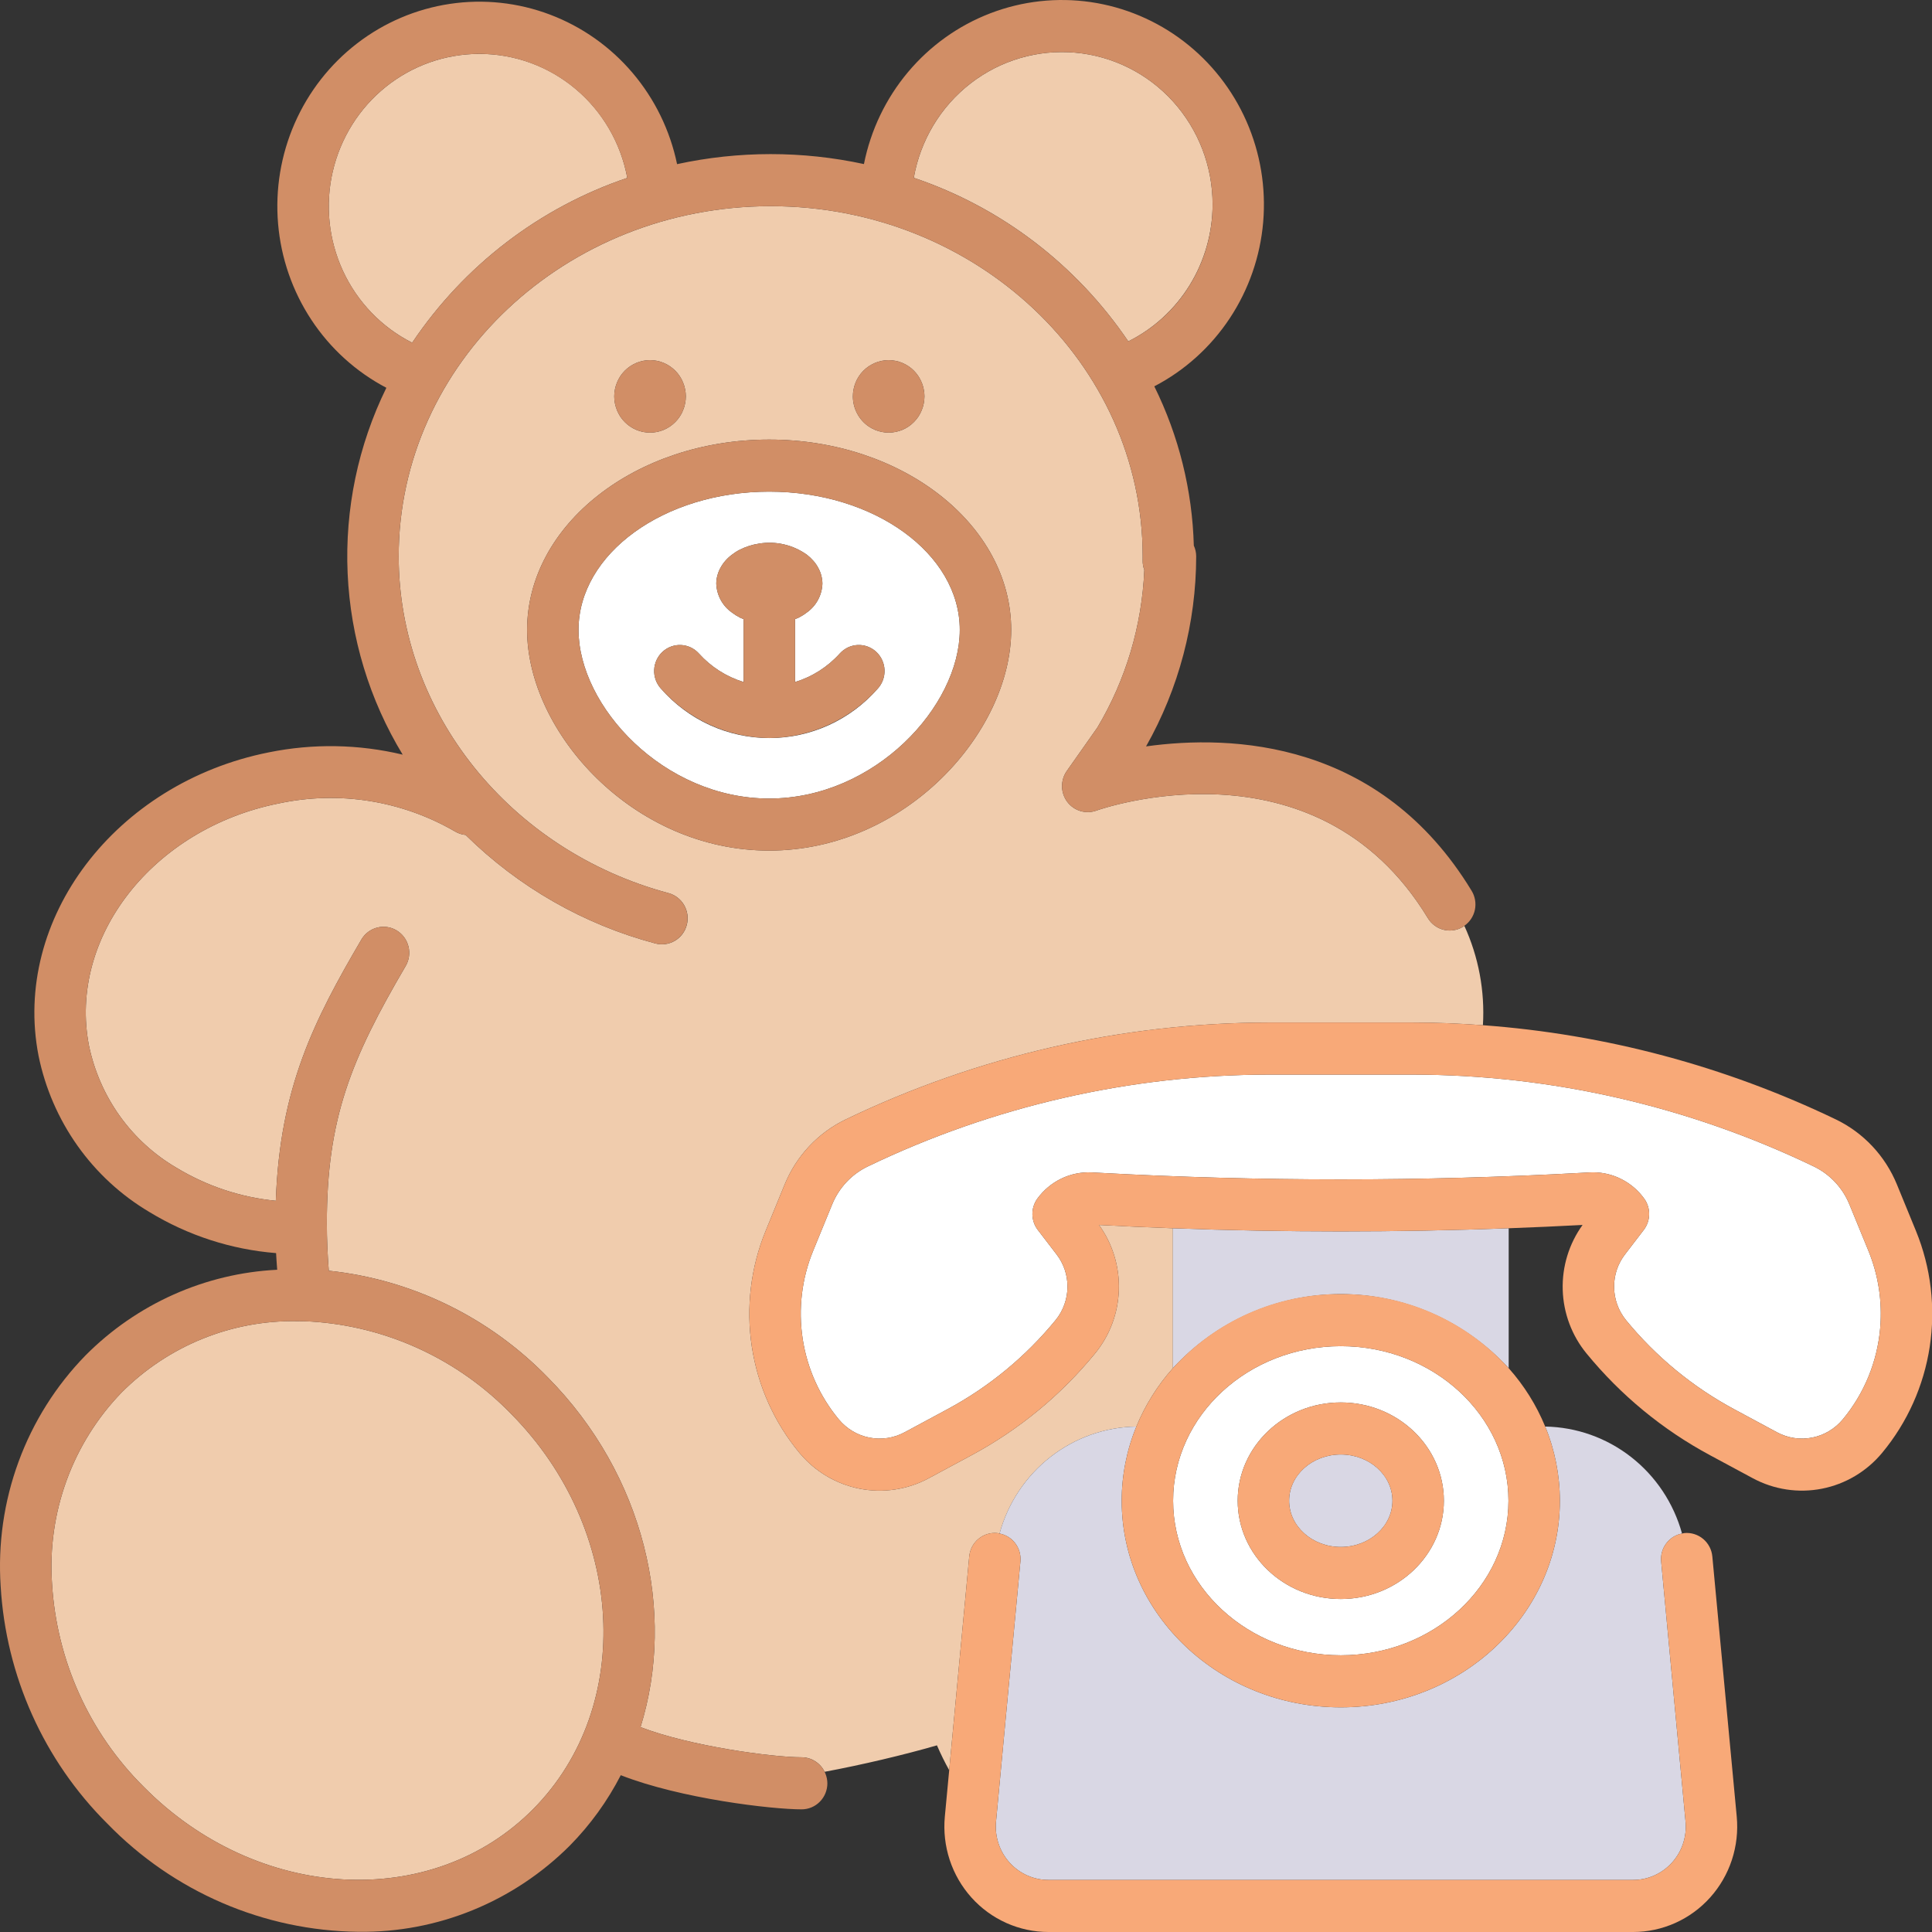
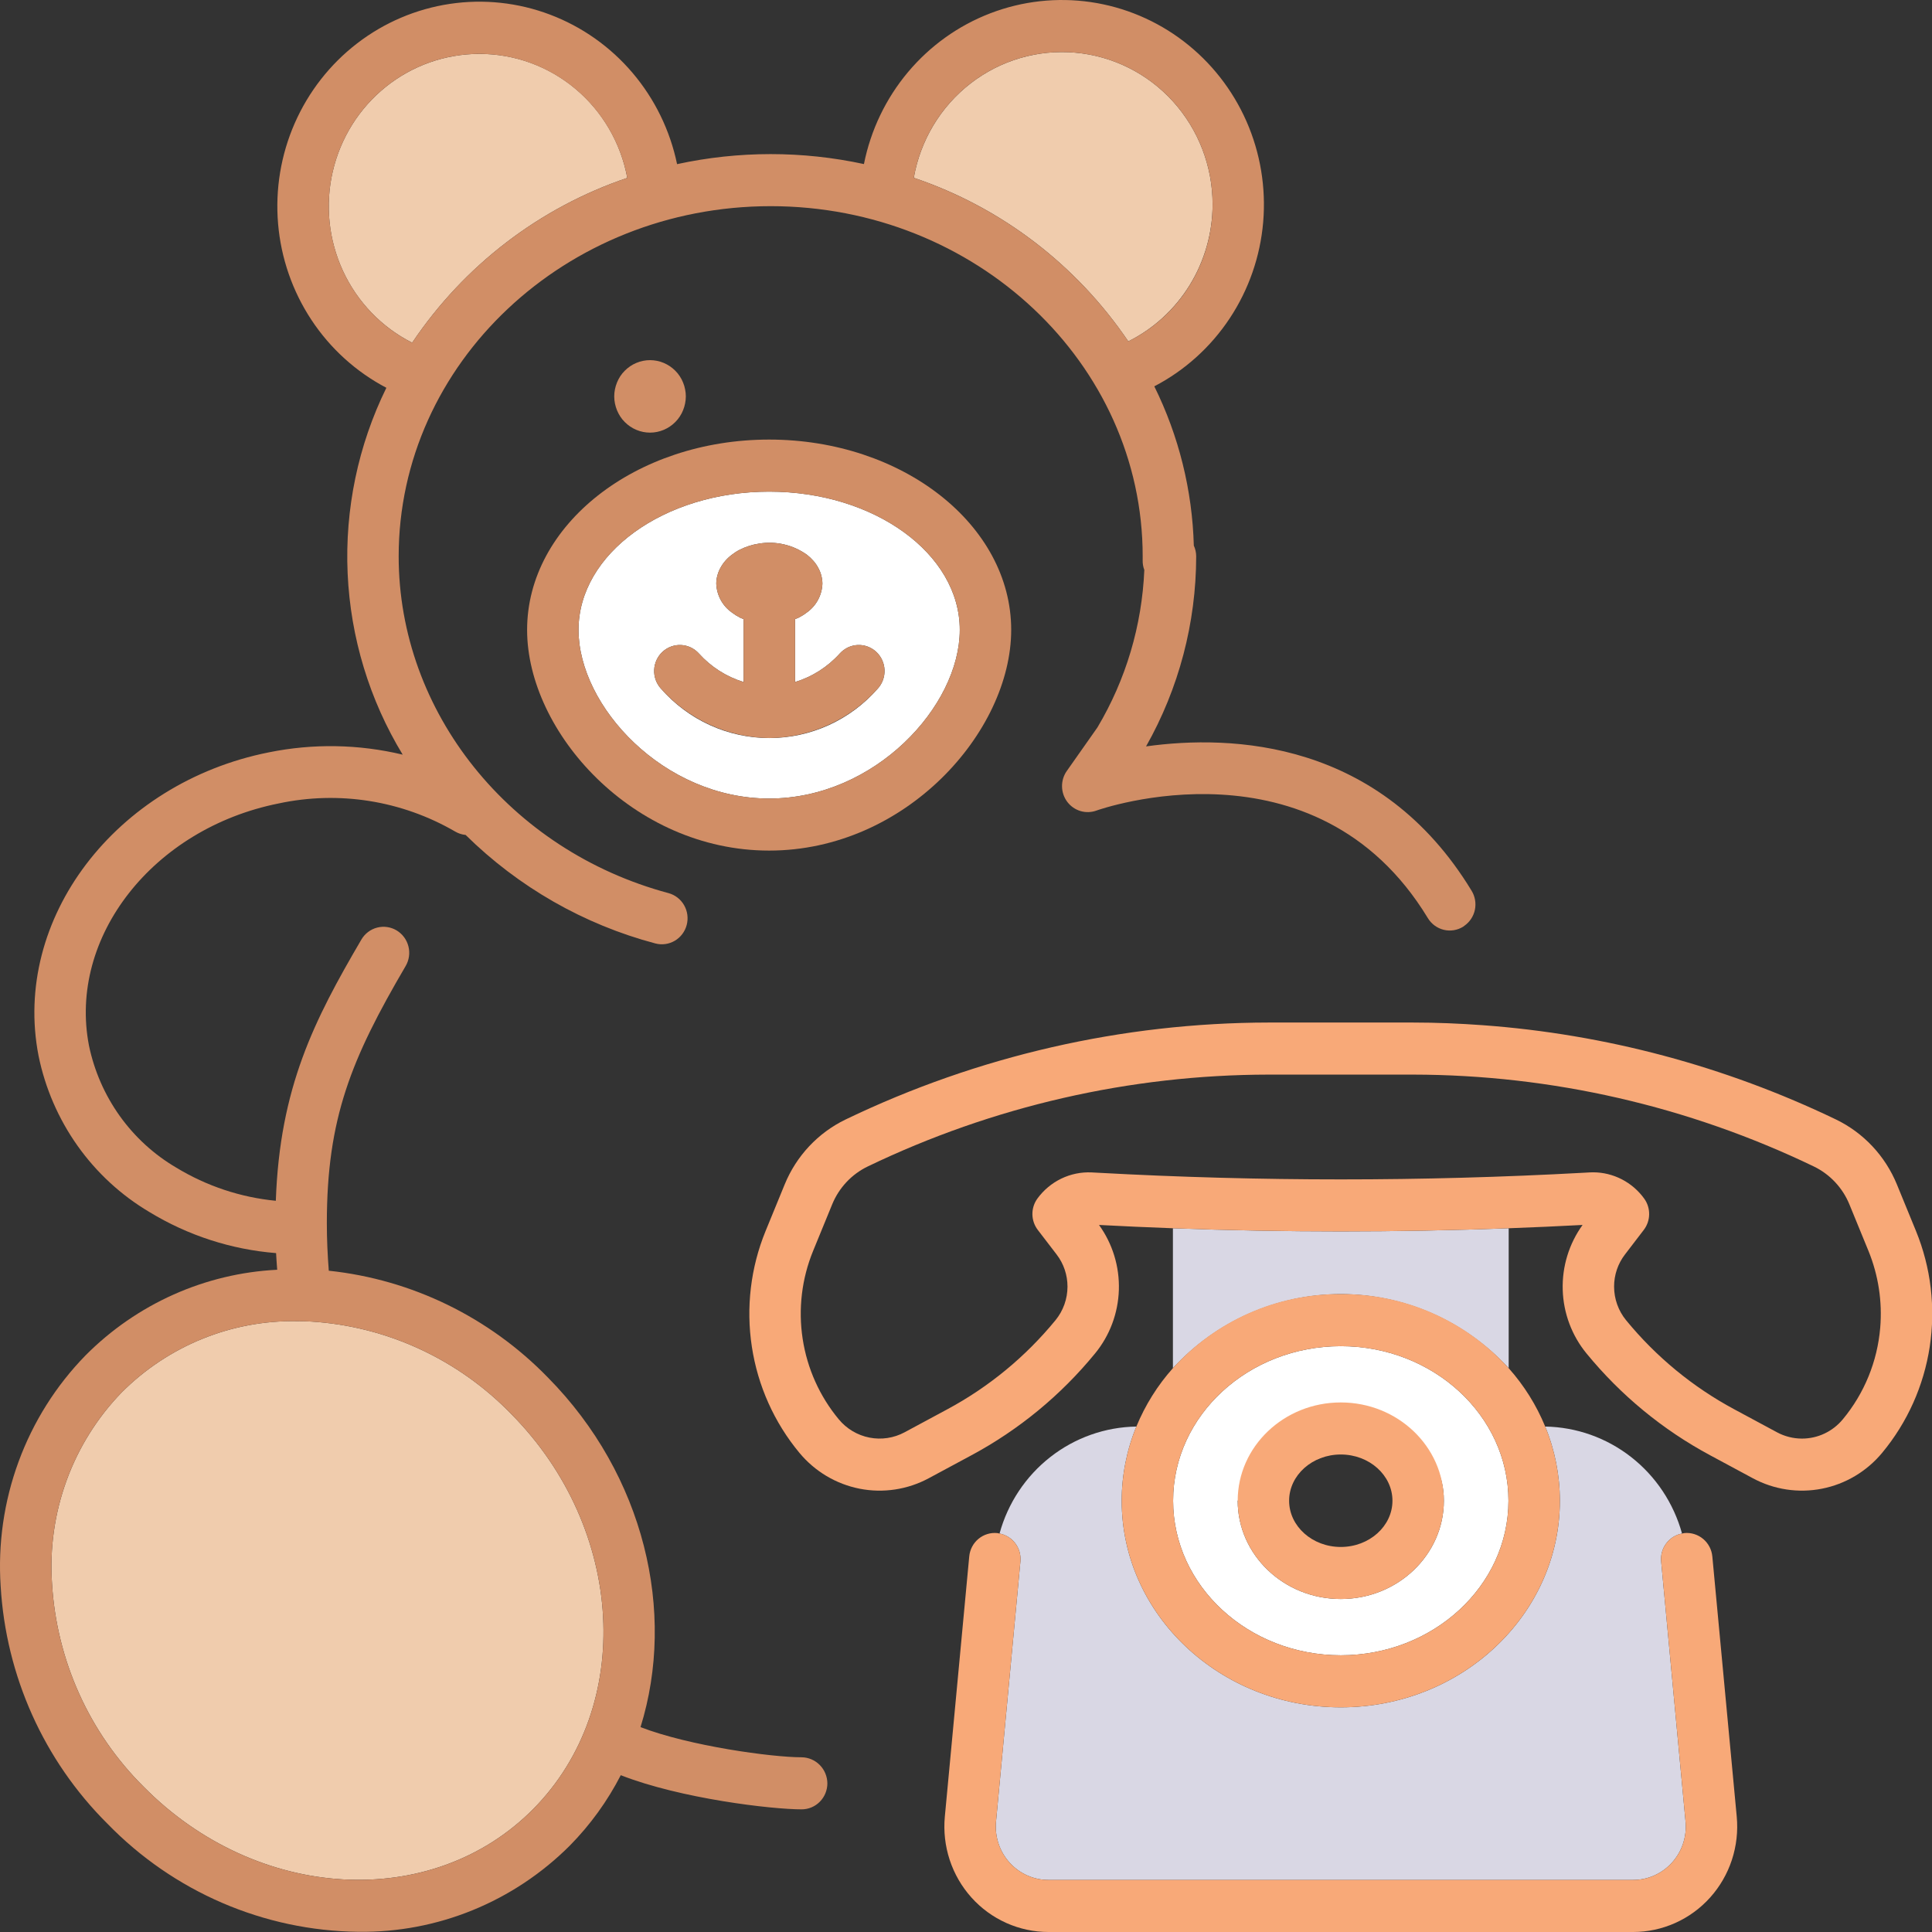
<svg xmlns="http://www.w3.org/2000/svg" width="122" height="122" viewBox="0 0 122 122" fill="none">
  <rect x="0" y="0" width="122" height="122" fill="#333333" stroke="none" />
  <g clip-path="url(#clip0_1_2103)">
    <path d="M76.572 12.915C76.572 10.508 75.682 8.189 74.077 6.414C72.472 4.638 70.269 3.536 67.901 3.325C65.533 3.113 63.172 3.807 61.285 5.27C59.397 6.733 58.12 8.859 57.703 11.228C63.21 13.084 67.966 16.711 71.248 21.557C72.842 20.761 74.185 19.53 75.126 18.003C76.066 16.476 76.567 14.714 76.572 12.915Z" fill="#F0CCAD" />
-     <path d="M62.974 96.809C63.024 96.814 63.07 96.829 63.119 96.838C63.645 94.918 64.77 93.222 66.328 92.005C67.885 90.787 69.79 90.113 71.758 90.083C72.315 88.73 73.095 87.483 74.066 86.395V77.561C72.508 77.502 70.951 77.436 69.399 77.352C70.257 78.539 70.698 79.983 70.653 81.453C70.607 82.923 70.079 84.335 69.15 85.467C66.989 88.105 64.338 90.288 61.347 91.894L58.647 93.347C57.311 94.066 55.771 94.299 54.285 94.008C52.799 93.716 51.457 92.917 50.483 91.745C48.893 89.831 47.853 87.513 47.476 85.042C47.099 82.571 47.4 80.042 48.346 77.733L49.549 74.797C50.287 72.994 51.658 71.531 53.398 70.692C61.746 66.674 70.87 64.584 80.113 64.57H89.22C90.694 64.57 92.169 64.631 93.642 64.739C93.772 62.58 93.368 60.423 92.469 58.461C92.445 58.478 92.424 58.5 92.398 58.516C92.216 58.629 92.014 58.705 91.804 58.739C91.593 58.773 91.378 58.765 91.171 58.715C90.963 58.665 90.767 58.574 90.595 58.447C90.422 58.32 90.276 58.16 90.165 57.976C83.068 46.281 69.378 51.134 69.24 51.184C68.915 51.303 68.56 51.314 68.228 51.215C67.896 51.116 67.604 50.912 67.394 50.633C67.185 50.354 67.069 50.014 67.064 49.664C67.059 49.313 67.164 48.97 67.365 48.685L69.299 45.936C71.094 42.925 72.112 39.506 72.26 35.992C72.186 35.797 72.151 35.589 72.156 35.38C72.157 35.298 72.157 35.214 72.157 35.132C72.157 22.939 61.62 13.019 48.666 13.019C35.713 13.019 25.176 22.939 25.176 35.132C25.176 44.964 32.183 53.709 42.215 56.398C42.421 56.453 42.614 56.549 42.784 56.68C42.954 56.811 43.096 56.974 43.203 57.161C43.31 57.347 43.38 57.553 43.409 57.767C43.437 57.981 43.424 58.199 43.369 58.407C43.315 58.616 43.22 58.812 43.091 58.984C42.962 59.155 42.8 59.3 42.616 59.408C42.431 59.517 42.228 59.587 42.017 59.616C41.805 59.645 41.59 59.631 41.384 59.576C36.872 58.38 32.744 56.019 29.403 52.725C29.169 52.703 28.942 52.629 28.739 52.508C25.365 50.55 21.397 49.92 17.593 50.737C9.659 52.322 4.288 59.184 5.62 66.034C5.954 67.635 6.617 69.147 7.564 70.472C8.512 71.797 9.724 72.906 11.122 73.727C13.04 74.893 15.19 75.61 17.417 75.826C17.669 68.674 19.835 64.427 22.821 59.329C23.041 58.954 23.399 58.683 23.816 58.575C24.233 58.467 24.676 58.531 25.046 58.753C25.416 58.976 25.684 59.338 25.791 59.76C25.898 60.183 25.834 60.631 25.614 61.006C22.173 66.879 20.639 70.618 20.639 77.248C20.639 78.243 20.685 79.247 20.762 80.242C26.008 80.796 30.901 83.18 34.6 86.987C40.699 93.162 42.706 101.81 40.447 109.063C43.553 110.26 48.749 110.967 50.622 110.967C50.924 110.968 51.22 111.054 51.476 111.217C51.733 111.379 51.939 111.61 52.072 111.884C54.415 111.446 57.043 110.827 59.166 110.213C59.397 110.749 59.654 111.273 59.939 111.782L61.204 98.29C61.223 98.075 61.285 97.865 61.384 97.674C61.484 97.483 61.62 97.314 61.784 97.177C61.949 97.039 62.139 96.936 62.343 96.873C62.547 96.809 62.761 96.788 62.974 96.809ZM53.901 24.584C53.958 24.29 54.072 24.01 54.236 23.761C54.318 23.635 54.413 23.519 54.519 23.413C54.623 23.307 54.738 23.211 54.862 23.128C54.986 23.046 55.117 22.975 55.253 22.918C55.389 22.86 55.531 22.816 55.675 22.788C55.966 22.727 56.266 22.727 56.557 22.788C56.703 22.816 56.846 22.86 56.983 22.918C57.118 22.975 57.248 23.046 57.371 23.128C57.495 23.21 57.61 23.306 57.714 23.413C57.82 23.519 57.914 23.635 57.996 23.761C58.242 24.138 58.374 24.579 58.377 25.031C58.376 25.181 58.361 25.33 58.331 25.477C58.303 25.623 58.261 25.767 58.203 25.904C58.148 26.044 58.079 26.176 57.996 26.301C57.83 26.551 57.617 26.766 57.371 26.934C57.248 27.016 57.118 27.086 56.983 27.144C56.707 27.257 56.413 27.317 56.116 27.319C55.968 27.319 55.82 27.303 55.675 27.273C55.531 27.245 55.389 27.201 55.253 27.144C55.117 27.086 54.986 27.016 54.862 26.934C54.553 26.724 54.3 26.441 54.125 26.109C53.949 25.777 53.857 25.407 53.856 25.031C53.856 24.881 53.871 24.731 53.901 24.584ZM38.832 24.584C38.891 24.291 39.005 24.011 39.167 23.761C39.249 23.635 39.344 23.519 39.45 23.413C39.66 23.201 39.909 23.032 40.183 22.917C40.457 22.802 40.751 22.742 41.047 22.742C41.344 22.742 41.638 22.802 41.912 22.917C42.186 23.032 42.435 23.201 42.645 23.413C42.751 23.519 42.846 23.635 42.927 23.761C43.01 23.885 43.08 24.018 43.134 24.157C43.192 24.295 43.235 24.438 43.262 24.584C43.293 24.731 43.308 24.881 43.308 25.031C43.308 25.181 43.292 25.33 43.262 25.477C43.235 25.623 43.192 25.767 43.134 25.904C43.08 26.044 43.01 26.176 42.927 26.301C42.846 26.426 42.751 26.543 42.645 26.648C42.435 26.861 42.186 27.029 41.912 27.145C41.638 27.26 41.344 27.319 41.047 27.319C40.751 27.319 40.457 27.26 40.183 27.145C39.909 27.029 39.66 26.861 39.45 26.648C39.344 26.543 39.249 26.426 39.167 26.301C39.087 26.175 39.017 26.042 38.96 25.904C38.905 25.766 38.862 25.623 38.832 25.477C38.802 25.33 38.787 25.181 38.787 25.031C38.787 24.881 38.802 24.731 38.832 24.584ZM33.285 39.775C33.285 33.148 40.142 27.758 48.57 27.758C56.998 27.758 63.854 33.148 63.854 39.775C63.854 46.22 57.178 53.712 48.57 53.712C39.962 53.712 33.285 46.22 33.285 39.775Z" fill="#F0CCAD" />
    <path d="M18.723 83.427C16.682 83.397 14.656 83.778 12.763 84.549C10.87 85.319 9.147 86.464 7.695 87.915C6.157 89.499 4.968 91.395 4.208 93.478C3.448 95.561 3.133 97.784 3.285 99.999C3.577 104.854 5.64 109.427 9.073 112.83C16.238 120.083 27.277 120.708 33.682 114.225C40.087 107.74 39.468 96.564 32.304 89.311C28.943 85.835 24.426 83.747 19.631 83.451C19.326 83.435 19.024 83.427 18.723 83.427Z" fill="#F0CCAD" />
    <path d="M30.27 3.403C28.128 3.402 26.047 4.134 24.367 5.481C22.687 6.827 21.505 8.709 21.014 10.821C20.522 12.933 20.75 15.15 21.66 17.115C22.57 19.079 24.109 20.674 26.027 21.642C29.307 16.759 34.079 13.103 39.611 11.234C39.203 9.029 38.046 7.039 36.339 5.609C34.633 4.178 32.486 3.398 30.27 3.403Z" fill="#F0CCAD" />
    <path d="M50.622 110.967C48.749 110.967 43.553 110.26 40.447 109.063C42.706 101.81 40.699 93.162 34.6 86.987C30.901 83.18 26.008 80.796 20.762 80.242C20.685 79.247 20.639 78.243 20.639 77.248C20.639 70.618 22.173 66.879 25.614 61.005C25.834 60.63 25.898 60.182 25.791 59.76C25.684 59.338 25.416 58.976 25.046 58.753C24.675 58.531 24.233 58.467 23.816 58.575C23.399 58.682 23.041 58.954 22.821 59.329C19.835 64.427 17.669 68.674 17.417 75.826C15.19 75.61 13.039 74.893 11.122 73.727C9.724 72.906 8.512 71.797 7.564 70.472C6.617 69.147 5.954 67.635 5.62 66.034C4.288 59.184 9.659 52.322 17.593 50.736C21.397 49.92 25.365 50.55 28.739 52.508C28.942 52.628 29.169 52.702 29.403 52.724C32.744 56.019 36.872 58.38 41.384 59.576C41.8 59.686 42.242 59.624 42.613 59.405C42.984 59.186 43.254 58.827 43.364 58.406C43.474 57.986 43.415 57.538 43.199 57.161C42.984 56.785 42.63 56.51 42.215 56.398C32.183 53.709 25.175 44.964 25.175 35.132C25.175 22.939 35.713 13.019 48.666 13.019C61.62 13.019 72.157 22.939 72.157 35.132C72.157 35.214 72.157 35.298 72.156 35.38C72.151 35.589 72.186 35.797 72.26 35.992C72.112 39.506 71.094 42.925 69.299 45.936L67.365 48.685C67.164 48.97 67.059 49.313 67.064 49.663C67.069 50.014 67.185 50.354 67.394 50.633C67.604 50.912 67.896 51.116 68.228 51.215C68.56 51.314 68.915 51.303 69.24 51.184C69.378 51.134 83.068 46.281 90.165 57.976C90.276 58.16 90.422 58.32 90.595 58.447C90.767 58.573 90.963 58.664 91.171 58.715C91.378 58.765 91.593 58.773 91.804 58.739C92.014 58.705 92.216 58.629 92.398 58.516C92.424 58.5 92.445 58.478 92.469 58.461C92.811 58.223 93.049 57.861 93.135 57.451C93.22 57.041 93.148 56.613 92.931 56.255C87.153 46.733 77.787 46.379 72.37 47.133C74.438 43.48 75.53 39.343 75.536 35.132C75.535 34.897 75.484 34.665 75.386 34.452C75.29 30.956 74.438 27.523 72.891 24.396C74.81 23.397 76.447 21.922 77.649 20.108C78.852 18.294 79.58 16.201 79.766 14.025C79.951 11.849 79.589 9.66 78.712 7.664C77.835 5.669 76.472 3.931 74.751 2.613C73.03 1.296 71.007 0.442 68.871 0.131C66.736 -0.179 64.557 0.064 62.539 0.838C60.521 1.612 58.731 2.891 57.334 4.557C55.938 6.222 54.982 8.219 54.555 10.36C50.666 9.52 46.645 9.522 42.755 10.365C42.313 8.233 41.344 6.249 39.941 4.598C38.537 2.946 36.744 1.682 34.727 0.921C32.711 0.159 30.538 -0.073 28.409 0.245C26.28 0.563 24.265 1.421 22.552 2.739C20.839 4.057 19.483 5.793 18.61 7.784C17.737 9.776 17.376 11.958 17.56 14.129C17.744 16.299 18.468 18.387 19.664 20.198C20.859 22.01 22.488 23.485 24.398 24.488C22.614 28.121 21.772 32.154 21.952 36.206C22.133 40.259 23.329 44.199 25.429 47.654C22.651 46.989 19.763 46.941 16.964 47.511C7.274 49.447 0.756 58.041 2.434 66.669C2.852 68.718 3.692 70.654 4.897 72.353C6.102 74.052 7.647 75.476 9.43 76.533C11.863 78.015 14.603 78.904 17.434 79.13C17.45 79.482 17.48 79.831 17.504 80.181C12.947 80.407 8.635 82.335 5.399 85.591C3.537 87.498 2.097 89.784 1.174 92.297C0.25 94.81 -0.136 97.493 0.042 100.168C0.375 105.836 2.775 111.176 6.777 115.154C10.964 119.468 16.67 121.925 22.643 121.988C25.111 122.019 27.56 121.555 29.849 120.621C32.138 119.687 34.221 118.304 35.978 116.549C37.269 115.24 38.356 113.739 39.2 112.098C42.993 113.584 48.735 114.255 50.622 114.255C51.053 114.255 51.466 114.082 51.77 113.773C52.075 113.465 52.246 113.047 52.246 112.611C52.241 112.177 52.069 111.761 51.765 111.454C51.462 111.147 51.051 110.972 50.622 110.967V110.967ZM33.682 114.225C27.277 120.709 16.238 120.083 9.073 112.83C5.64 109.427 3.577 104.855 3.285 99.999C3.133 97.784 3.448 95.561 4.208 93.478C4.968 91.395 6.157 89.499 7.695 87.916C9.147 86.464 10.87 85.32 12.763 84.549C14.656 83.778 16.682 83.397 18.723 83.428C19.024 83.428 19.326 83.436 19.631 83.451C24.426 83.747 28.943 85.835 32.304 89.311C39.468 96.564 40.087 107.741 33.682 114.225V114.225ZM26.027 21.642C24.579 20.911 23.34 19.818 22.426 18.466C21.512 17.115 20.953 15.549 20.803 13.918C20.654 12.287 20.918 10.645 21.57 9.146C22.223 7.647 23.243 6.341 24.533 5.353C25.823 4.364 27.341 3.725 28.943 3.497C30.545 3.268 32.178 3.457 33.688 4.046C35.198 4.635 36.535 5.604 37.571 6.862C38.607 8.12 39.31 9.625 39.611 11.234C34.079 13.103 29.307 16.759 26.027 21.642ZM57.703 11.228C57.988 9.608 58.678 8.089 59.708 6.815C60.738 5.542 62.073 4.558 63.585 3.955C65.098 3.353 66.738 3.154 68.348 3.376C69.959 3.598 71.486 4.235 72.785 5.225C74.083 6.215 75.109 7.526 75.764 9.031C76.42 10.537 76.683 12.188 76.529 13.826C76.375 15.464 75.809 17.035 74.884 18.388C73.96 19.742 72.708 20.833 71.248 21.557C67.966 16.712 63.21 13.085 57.703 11.228Z" fill="#D18E66" />
    <path d="M36.532 39.775C36.532 44.598 41.901 50.425 48.57 50.425C55.238 50.425 60.607 44.598 60.607 39.775C60.607 34.961 55.207 31.045 48.57 31.045C41.932 31.045 36.532 34.961 36.532 39.775ZM41.834 41.16C42.152 40.866 42.572 40.712 43.002 40.731C43.432 40.75 43.838 40.941 44.129 41.262C44.893 42.112 45.871 42.736 46.958 43.068V39.094C46.88 39.061 46.797 39.036 46.722 38.998C46.543 38.906 46.373 38.798 46.213 38.676C45.921 38.47 45.68 38.199 45.509 37.882C45.339 37.566 45.243 37.214 45.23 36.854C45.231 36.684 45.253 36.515 45.298 36.351C45.342 36.183 45.405 36.022 45.487 35.87C45.573 35.71 45.676 35.56 45.794 35.423C45.92 35.277 46.06 35.146 46.213 35.032C46.372 34.908 46.542 34.8 46.722 34.709C46.909 34.616 47.103 34.537 47.303 34.473C47.507 34.407 47.716 34.358 47.928 34.327C48.99 34.151 50.077 34.404 50.956 35.032C51.106 35.148 51.244 35.279 51.369 35.423C51.489 35.559 51.592 35.709 51.676 35.87C51.84 36.171 51.929 36.509 51.933 36.854C51.92 37.214 51.825 37.566 51.654 37.882C51.483 38.199 51.242 38.47 50.95 38.676C50.791 38.8 50.621 38.907 50.442 38.998C50.368 39.037 50.284 39.062 50.206 39.095V43.068C51.293 42.736 52.271 42.112 53.035 41.262C53.179 41.103 53.353 40.974 53.546 40.883C53.74 40.792 53.949 40.74 54.162 40.73C54.375 40.721 54.587 40.754 54.788 40.828C54.988 40.902 55.172 41.015 55.33 41.16C55.487 41.306 55.614 41.482 55.704 41.678C55.794 41.873 55.846 42.085 55.855 42.301C55.864 42.516 55.831 42.732 55.759 42.935C55.686 43.138 55.574 43.324 55.43 43.483C54.572 44.465 53.518 45.251 52.337 45.789C51.157 46.327 49.877 46.606 48.582 46.606C47.287 46.606 46.007 46.327 44.827 45.789C43.646 45.251 42.592 44.465 41.734 43.483C41.443 43.161 41.29 42.736 41.309 42.301C41.328 41.865 41.517 41.455 41.834 41.16L41.834 41.16Z" fill="white" />
    <path d="M63.854 39.774C63.854 33.148 56.998 27.758 48.57 27.758C40.142 27.758 33.285 33.148 33.285 39.774C33.285 46.22 39.962 53.712 48.57 53.712C57.178 53.712 63.854 46.22 63.854 39.774ZM60.607 39.774C60.607 44.598 55.238 50.425 48.57 50.425C41.901 50.425 36.532 44.598 36.532 39.774C36.532 34.961 41.932 31.045 48.57 31.045C55.207 31.045 60.607 34.961 60.607 39.774H60.607Z" fill="#D18E66" />
    <path d="M38.96 25.904C39.017 26.042 39.087 26.175 39.167 26.3C39.249 26.426 39.344 26.543 39.45 26.648C39.66 26.86 39.908 27.029 40.183 27.144C40.457 27.26 40.751 27.319 41.047 27.319C41.344 27.319 41.638 27.26 41.912 27.144C42.186 27.029 42.435 26.86 42.645 26.648C42.751 26.542 42.845 26.426 42.927 26.3C43.01 26.176 43.08 26.043 43.134 25.904C43.191 25.766 43.234 25.623 43.262 25.477C43.292 25.33 43.307 25.18 43.308 25.03C43.308 24.881 43.293 24.731 43.262 24.584C43.235 24.438 43.192 24.294 43.134 24.157C43.08 24.018 43.01 23.885 42.927 23.76C42.845 23.635 42.751 23.519 42.645 23.413C42.435 23.201 42.186 23.032 41.912 22.917C41.638 22.802 41.344 22.742 41.047 22.742C40.751 22.742 40.457 22.802 40.183 22.917C39.908 23.032 39.66 23.201 39.45 23.413C39.344 23.518 39.249 23.635 39.167 23.76C39.005 24.011 38.891 24.291 38.832 24.584C38.802 24.731 38.787 24.881 38.787 25.03C38.787 25.18 38.802 25.33 38.832 25.477C38.862 25.623 38.905 25.766 38.96 25.904Z" fill="#D18E66" />
-     <path d="M54.862 26.934C54.986 27.015 55.117 27.086 55.253 27.143C55.389 27.201 55.531 27.245 55.675 27.273C55.82 27.303 55.968 27.319 56.116 27.319C56.413 27.317 56.707 27.257 56.983 27.143C57.118 27.086 57.248 27.015 57.371 26.934C57.617 26.765 57.83 26.55 57.996 26.3C58.079 26.176 58.148 26.043 58.203 25.904C58.26 25.766 58.303 25.623 58.331 25.477C58.361 25.33 58.376 25.18 58.376 25.03C58.377 24.881 58.361 24.731 58.331 24.584C58.274 24.29 58.16 24.01 57.996 23.76C57.914 23.635 57.819 23.519 57.714 23.413C57.61 23.306 57.495 23.21 57.371 23.127C57.248 23.045 57.118 22.975 56.983 22.918C56.846 22.859 56.703 22.816 56.557 22.788C56.266 22.727 55.966 22.727 55.675 22.788C55.531 22.816 55.389 22.859 55.253 22.918C55.117 22.975 54.986 23.045 54.862 23.127C54.738 23.211 54.623 23.307 54.519 23.413C54.413 23.518 54.318 23.635 54.236 23.76C54.072 24.01 53.958 24.29 53.901 24.584C53.871 24.731 53.856 24.881 53.856 25.03C53.857 25.407 53.949 25.777 54.125 26.109C54.3 26.441 54.553 26.724 54.862 26.934L54.862 26.934Z" fill="#D18E66" />
    <path d="M48.582 46.606C49.875 46.593 51.151 46.309 52.329 45.771C53.508 45.233 54.564 44.454 55.43 43.483C55.721 43.161 55.874 42.736 55.855 42.301C55.836 41.865 55.647 41.455 55.33 41.16C55.012 40.866 54.592 40.711 54.162 40.73C53.731 40.749 53.326 40.941 53.035 41.262C52.271 42.112 51.293 42.736 50.206 43.068V39.095C50.284 39.062 50.368 39.037 50.442 38.998C50.621 38.907 50.791 38.799 50.95 38.676C51.242 38.47 51.483 38.199 51.654 37.882C51.825 37.566 51.92 37.214 51.933 36.854C51.929 36.509 51.84 36.171 51.676 35.87C51.592 35.709 51.489 35.559 51.369 35.423C51.244 35.279 51.106 35.148 50.956 35.032C50.077 34.404 48.99 34.151 47.928 34.327C47.716 34.358 47.507 34.407 47.303 34.473C47.103 34.537 46.909 34.616 46.722 34.709C46.542 34.8 46.372 34.908 46.214 35.032C46.06 35.146 45.92 35.277 45.795 35.423C45.676 35.56 45.573 35.71 45.487 35.87C45.405 36.022 45.342 36.183 45.298 36.351C45.253 36.515 45.231 36.684 45.231 36.854C45.243 37.214 45.339 37.566 45.509 37.882C45.68 38.198 45.921 38.47 46.214 38.676C46.373 38.798 46.543 38.906 46.722 38.998C46.797 39.036 46.88 39.061 46.958 39.094V43.068C45.871 42.736 44.893 42.112 44.129 41.262C43.838 40.941 43.432 40.749 43.002 40.73C42.572 40.711 42.152 40.866 41.834 41.16C41.517 41.455 41.328 41.865 41.309 42.301C41.29 42.736 41.443 43.161 41.734 43.483C42.6 44.455 43.656 45.234 44.834 45.771C46.013 46.309 47.289 46.593 48.582 46.606Z" fill="#D18E66" />
    <path d="M74.066 77.561V86.395C75.421 84.92 77.061 83.743 78.886 82.939C80.71 82.134 82.678 81.719 84.668 81.719C86.658 81.719 88.626 82.135 90.45 82.94C92.274 83.745 93.914 84.922 95.269 86.397V77.561C88.216 77.825 81.118 77.825 74.066 77.561Z" fill="#D9D7E4" />
    <path d="M84.666 107.813C77.038 107.813 70.832 101.961 70.832 94.767C70.833 93.159 71.147 91.567 71.758 90.083C69.79 90.113 67.885 90.787 66.328 92.005C64.77 93.222 63.644 94.918 63.118 96.838C63.516 96.912 63.871 97.134 64.115 97.46C64.359 97.787 64.474 98.193 64.436 98.601L62.896 115.028C62.852 115.495 62.905 115.966 63.051 116.411C63.198 116.855 63.434 117.264 63.746 117.611C64.058 117.958 64.437 118.235 64.861 118.425C65.285 118.615 65.743 118.713 66.206 118.713H103.127C103.59 118.713 104.048 118.615 104.472 118.425C104.896 118.235 105.275 117.958 105.587 117.611C105.898 117.264 106.135 116.855 106.281 116.411C106.428 115.966 106.481 115.495 106.437 115.028L104.897 98.601C104.859 98.193 104.974 97.786 105.218 97.46C105.462 97.134 105.817 96.912 106.215 96.838C105.686 94.92 104.559 93.226 103.002 92.009C101.445 90.791 99.542 90.116 97.575 90.083C98.186 91.567 98.5 93.159 98.501 94.767C98.501 101.961 92.294 107.813 84.666 107.813Z" fill="#D9D7E4" />
-     <path d="M84.666 85.007C78.829 85.007 74.079 89.385 74.079 94.766C74.079 100.148 78.829 104.526 84.666 104.526C90.504 104.526 95.254 100.148 95.254 94.766C95.254 89.385 90.504 85.007 84.666 85.007ZM84.666 100.973C81.077 100.973 78.157 98.189 78.157 94.766C78.157 91.344 81.077 88.56 84.666 88.56C88.256 88.56 91.176 91.344 91.176 94.766C91.176 98.189 88.256 100.973 84.666 100.973Z" fill="white" />
-     <path d="M84.666 97.686C86.468 97.686 87.929 96.379 87.929 94.766C87.929 93.154 86.468 91.847 84.666 91.847C82.865 91.847 81.404 93.154 81.404 94.766C81.404 96.379 82.865 97.686 84.666 97.686Z" fill="#D9D7E4" />
-     <path d="M118.73 83.844V83.843C118.869 82.189 118.614 80.525 117.988 78.991L116.785 76.056C116.355 75.004 115.554 74.15 114.538 73.659C106.627 69.852 97.98 67.87 89.22 67.858H80.113C71.354 67.87 62.706 69.852 54.795 73.659C53.779 74.149 52.978 75.003 52.548 76.056L51.345 78.992C50.627 80.745 50.4 82.665 50.686 84.54C50.972 86.415 51.761 88.175 52.968 89.628C53.464 90.225 54.147 90.632 54.903 90.78C55.66 90.929 56.444 90.81 57.124 90.443L59.823 88.99C62.441 87.585 64.761 85.674 66.653 83.365C67.141 82.77 67.408 82.02 67.409 81.246C67.41 80.511 67.169 79.796 66.722 79.216L65.534 77.667C65.318 77.385 65.199 77.04 65.193 76.684C65.188 76.328 65.297 75.98 65.504 75.692C65.897 75.152 66.414 74.719 67.011 74.429C67.609 74.14 68.267 74.004 68.928 74.034L69.34 74.056C79.55 74.615 89.784 74.615 99.994 74.056L100.385 74.034C100.469 74.031 100.537 74.028 100.602 74.028C101.231 74.029 101.852 74.181 102.412 74.47C102.973 74.759 103.458 75.178 103.829 75.692C104.036 75.98 104.144 76.328 104.139 76.684C104.134 77.04 104.014 77.384 103.799 77.666L102.612 79.216C102.165 79.796 101.923 80.511 101.925 81.247C101.926 82.021 102.193 82.77 102.681 83.366C104.573 85.675 106.893 87.585 109.51 88.99L112.21 90.443C112.89 90.81 113.673 90.929 114.43 90.78C115.186 90.632 115.869 90.225 116.365 89.629C117.725 87.994 118.551 85.973 118.73 83.844L118.73 83.844Z" fill="white" />
+     <path d="M84.666 85.007C78.829 85.007 74.079 89.385 74.079 94.766C74.079 100.148 78.829 104.526 84.666 104.526C90.504 104.526 95.254 100.148 95.254 94.766C95.254 89.385 90.504 85.007 84.666 85.007ZM84.666 100.973C81.077 100.973 78.157 98.189 78.157 94.766C88.256 88.56 91.176 91.344 91.176 94.766C91.176 98.189 88.256 100.973 84.666 100.973Z" fill="white" />
    <path d="M84.666 81.719C82.675 81.704 80.702 82.112 78.876 82.918C77.05 83.724 75.411 84.908 74.066 86.395C73.095 87.483 72.315 88.73 71.758 90.083C71.147 91.567 70.833 93.159 70.832 94.766C70.832 101.96 77.038 107.813 84.666 107.813C92.295 107.813 98.501 101.96 98.501 94.766C98.5 93.159 98.186 91.567 97.575 90.083C97.019 88.731 96.239 87.484 95.269 86.397C93.924 84.91 92.285 83.725 90.458 82.919C88.632 82.113 86.659 81.704 84.666 81.719ZM95.254 94.766C95.254 100.148 90.504 104.526 84.666 104.526C78.829 104.526 74.079 100.148 74.079 94.766C74.079 89.385 78.829 85.007 84.666 85.007C90.504 85.007 95.254 89.385 95.254 94.766L95.254 94.766Z" fill="#F8A978" />
    <path d="M84.666 88.56C81.077 88.56 78.157 91.344 78.157 94.767C78.157 98.189 81.077 100.973 84.666 100.973C88.256 100.973 91.176 98.189 91.176 94.767C91.176 91.344 88.256 88.56 84.666 88.56ZM84.666 97.686C82.867 97.686 81.404 96.376 81.404 94.767C81.404 93.157 82.867 91.847 84.666 91.847C86.465 91.847 87.929 93.157 87.929 94.767C87.929 96.376 86.465 97.686 84.666 97.686Z" fill="#F8A978" />
    <path d="M120.988 77.732L119.785 74.797C119.047 72.995 117.675 71.532 115.936 70.692C108.934 67.325 101.374 65.306 93.642 64.739C92.169 64.631 90.694 64.57 89.22 64.57H80.113C70.87 64.584 61.745 66.674 53.398 70.692C51.658 71.531 50.286 72.994 49.549 74.797L48.346 77.732C47.4 80.042 47.1 82.57 47.477 85.041C47.853 87.512 48.893 89.831 50.483 91.745C51.457 92.917 52.799 93.716 54.285 94.008C55.771 94.299 57.311 94.066 58.647 93.347L61.347 91.894C64.338 90.288 66.989 88.105 69.15 85.466C70.079 84.335 70.607 82.923 70.653 81.453C70.698 79.982 70.257 78.539 69.399 77.352C70.951 77.436 72.508 77.502 74.066 77.561C81.118 77.825 88.216 77.825 95.269 77.561C96.827 77.502 98.383 77.436 99.935 77.352C99.078 78.539 98.636 79.982 98.681 81.453C98.726 82.923 99.255 84.336 100.184 85.467C102.345 88.105 104.995 90.288 107.986 91.894L110.686 93.347C112.023 94.066 113.562 94.299 115.048 94.007C116.534 93.716 117.876 92.917 118.85 91.744C120.44 89.831 121.48 87.512 121.857 85.041C122.234 82.57 121.933 80.042 120.988 77.732L120.988 77.732ZM113.788 90.843C113.238 90.842 112.696 90.705 112.21 90.444L109.51 88.991C106.893 87.586 104.572 85.675 102.681 83.366C102.193 82.77 101.926 82.021 101.925 81.247C101.923 80.511 102.165 79.796 102.612 79.216L103.799 77.666C104.014 77.385 104.134 77.04 104.139 76.684C104.144 76.328 104.036 75.98 103.829 75.692C103.458 75.178 102.973 74.759 102.412 74.47C101.851 74.181 101.231 74.029 100.602 74.028C100.537 74.028 100.469 74.031 100.385 74.034L99.994 74.056C89.784 74.615 79.55 74.615 69.34 74.056L68.928 74.034C68.267 74.004 67.609 74.14 67.011 74.429C66.414 74.719 65.897 75.152 65.504 75.692C65.297 75.98 65.188 76.328 65.193 76.684C65.199 77.04 65.318 77.385 65.534 77.667L66.722 79.216C67.169 79.796 67.41 80.511 67.409 81.246C67.408 82.02 67.141 82.77 66.652 83.366C64.761 85.674 62.441 87.585 59.823 88.991L57.124 90.444C56.444 90.81 55.66 90.929 54.903 90.78C54.147 90.632 53.463 90.225 52.968 89.628C51.761 88.176 50.971 86.416 50.685 84.54C50.399 82.665 50.627 80.746 51.345 78.992L52.548 76.056C52.978 75.003 53.779 74.149 54.795 73.659C62.706 69.852 71.354 67.87 80.113 67.858H89.22C97.98 67.87 106.627 69.852 114.538 73.659C115.554 74.15 116.355 75.004 116.785 76.056L117.988 78.991C118.614 80.525 118.869 82.189 118.73 83.844V83.844C118.551 85.973 117.724 87.994 116.365 89.629C116.049 90.009 115.655 90.315 115.21 90.525C114.765 90.735 114.279 90.843 113.788 90.843Z" fill="#F8A978" />
    <path d="M104.897 98.601L106.437 115.028C106.481 115.495 106.428 115.966 106.281 116.411C106.135 116.855 105.899 117.264 105.587 117.611C105.275 117.958 104.896 118.235 104.472 118.425C104.048 118.615 103.59 118.713 103.127 118.713H66.206C65.743 118.713 65.285 118.615 64.861 118.425C64.438 118.235 64.058 117.958 63.746 117.611C63.435 117.264 63.198 116.855 63.052 116.411C62.905 115.966 62.852 115.495 62.896 115.028L64.436 98.601C64.474 98.193 64.359 97.787 64.115 97.46C63.872 97.134 63.516 96.912 63.119 96.838C63.07 96.829 63.024 96.814 62.974 96.809C62.761 96.788 62.547 96.809 62.343 96.873C62.139 96.936 61.949 97.039 61.784 97.177C61.62 97.314 61.484 97.483 61.384 97.674C61.285 97.865 61.223 98.075 61.204 98.29L59.939 111.782L59.663 114.717C59.577 115.64 59.682 116.571 59.971 117.45C60.261 118.329 60.728 119.137 61.344 119.823C61.96 120.509 62.711 121.057 63.548 121.431C64.385 121.806 65.29 122 66.206 122H103.127C104.043 122 104.948 121.806 105.785 121.431C106.622 121.057 107.373 120.509 107.989 119.823C108.605 119.137 109.073 118.329 109.362 117.45C109.651 116.571 109.756 115.64 109.67 114.717L108.129 98.29C108.109 98.075 108.048 97.866 107.948 97.675C107.848 97.484 107.712 97.315 107.548 97.178C107.383 97.04 107.194 96.937 106.99 96.874C106.786 96.81 106.572 96.788 106.359 96.809C106.309 96.814 106.263 96.829 106.215 96.838C105.817 96.912 105.462 97.134 105.218 97.46C104.974 97.787 104.859 98.193 104.897 98.601Z" fill="#F8A978" />
  </g>
  <defs>
    <clipPath id="clip0_1_2103">
      <rect width="122" height="122" fill="white" />
    </clipPath>
  </defs>
</svg>